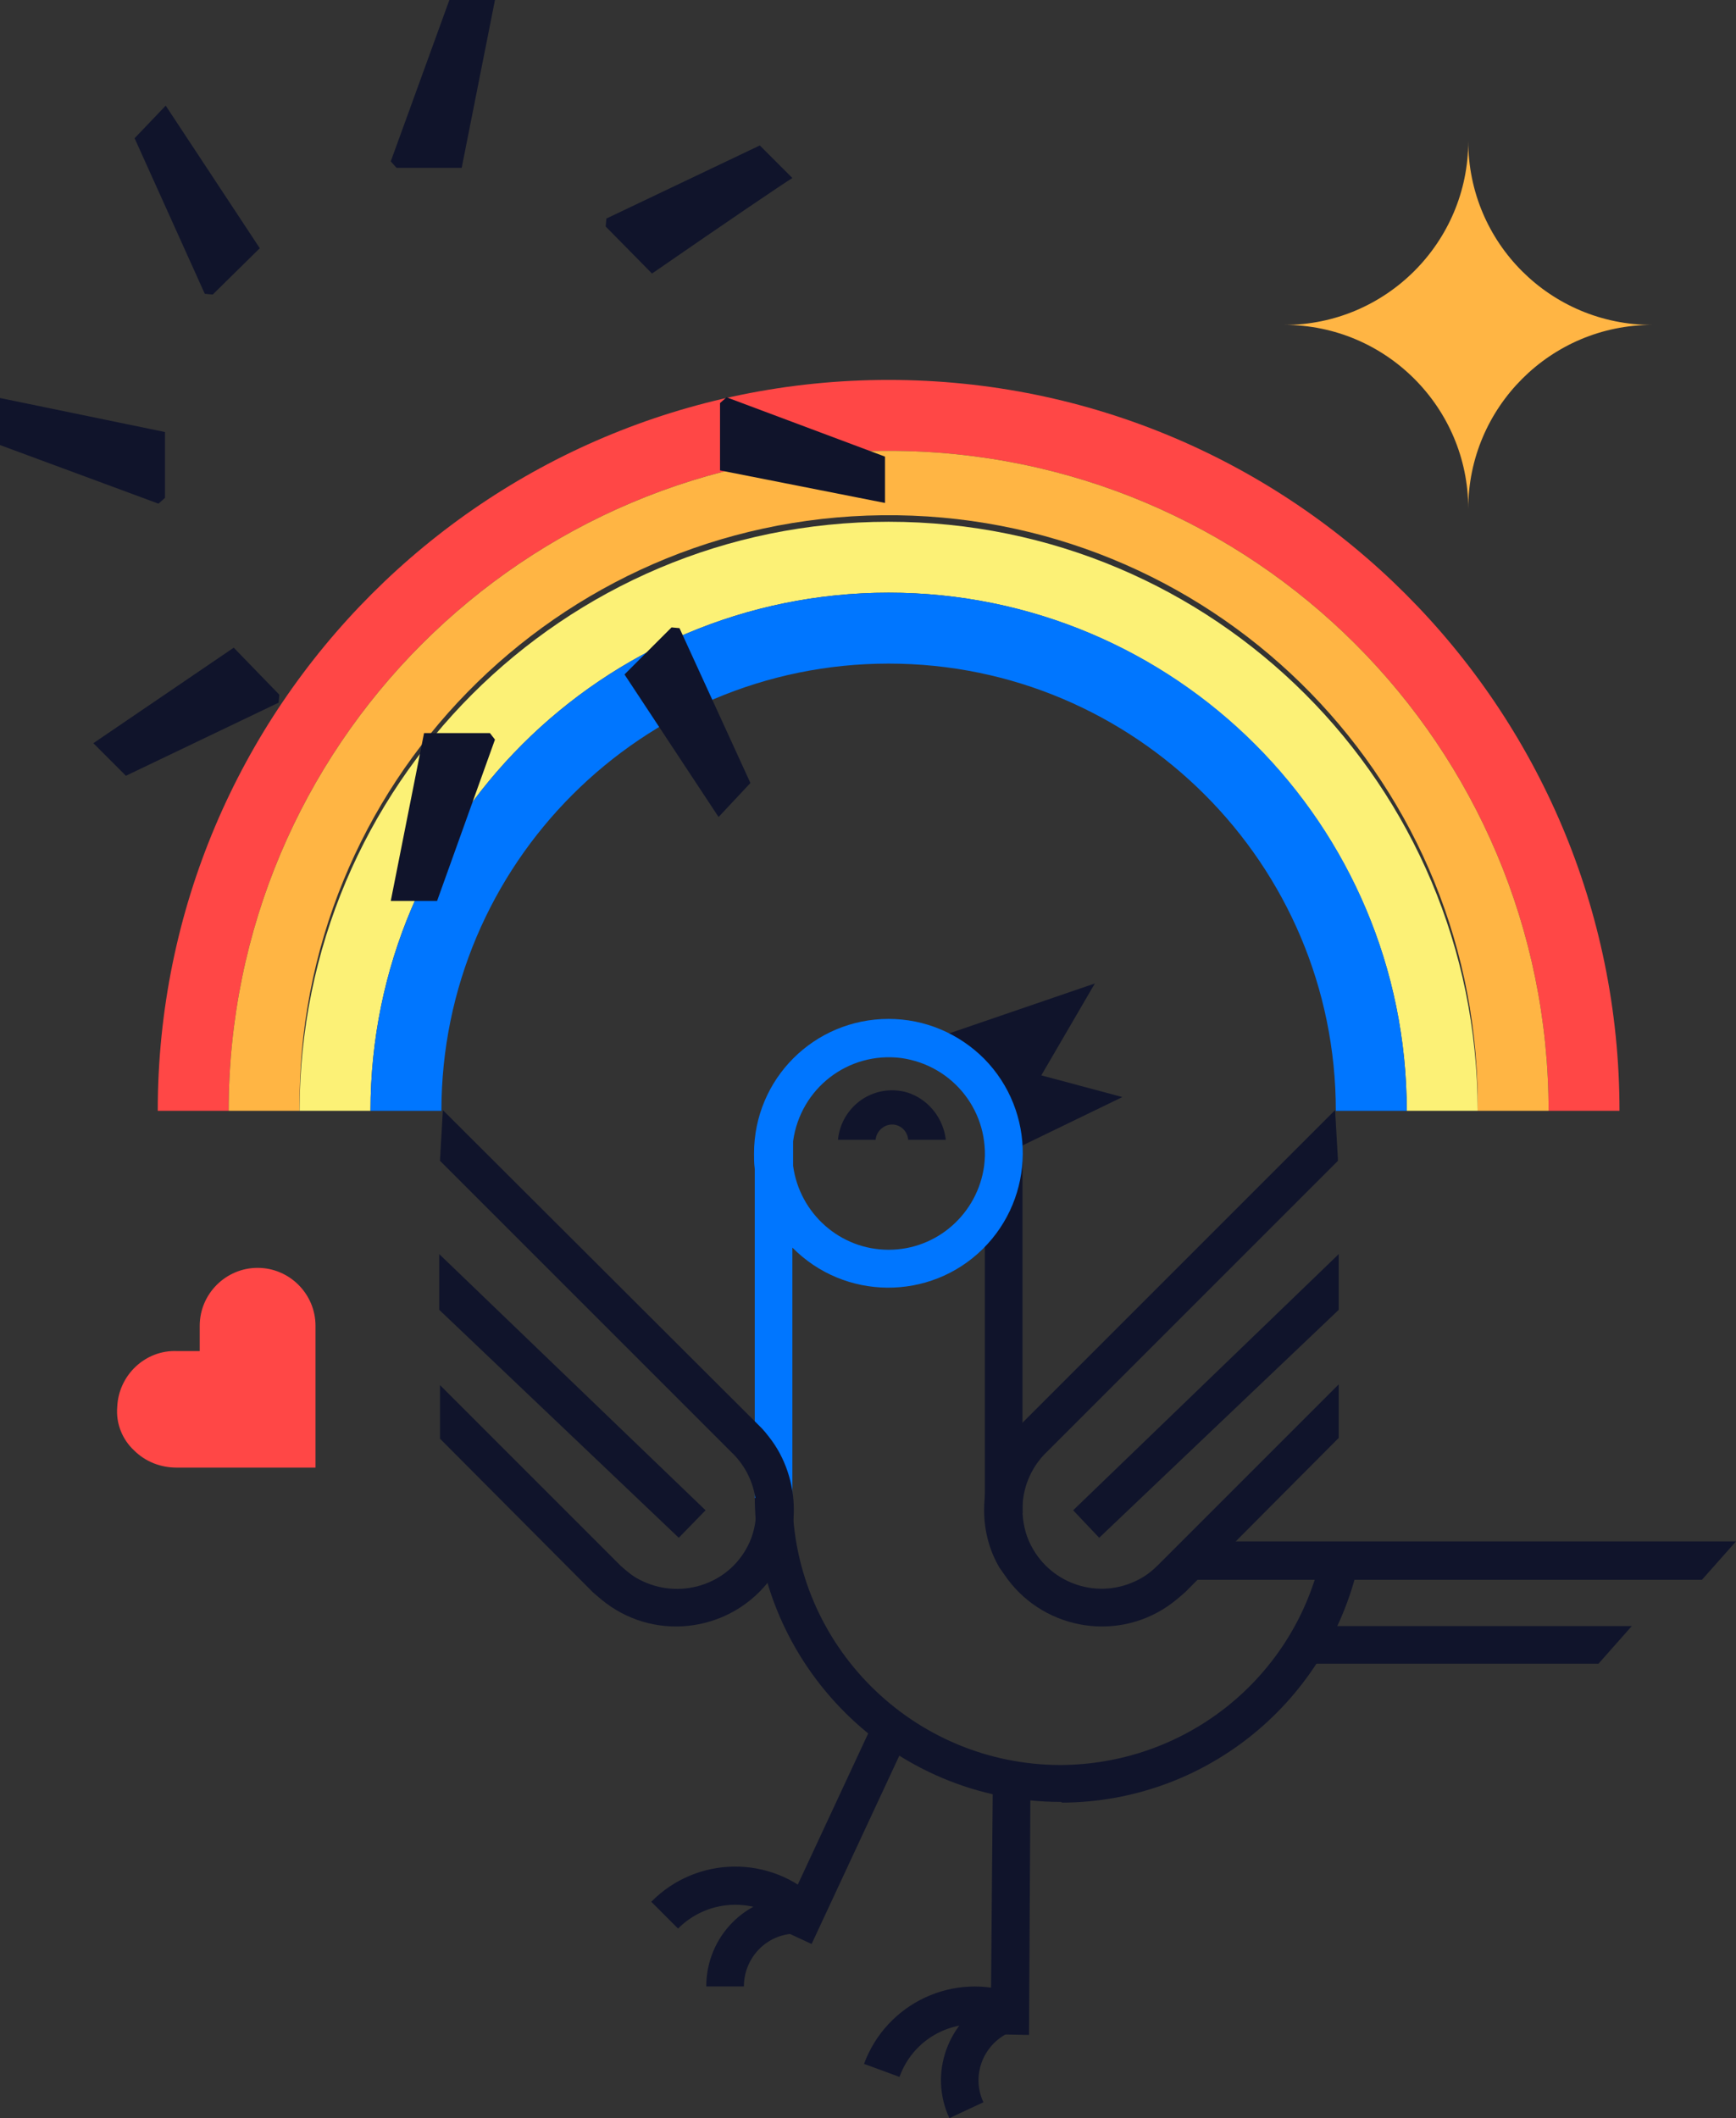
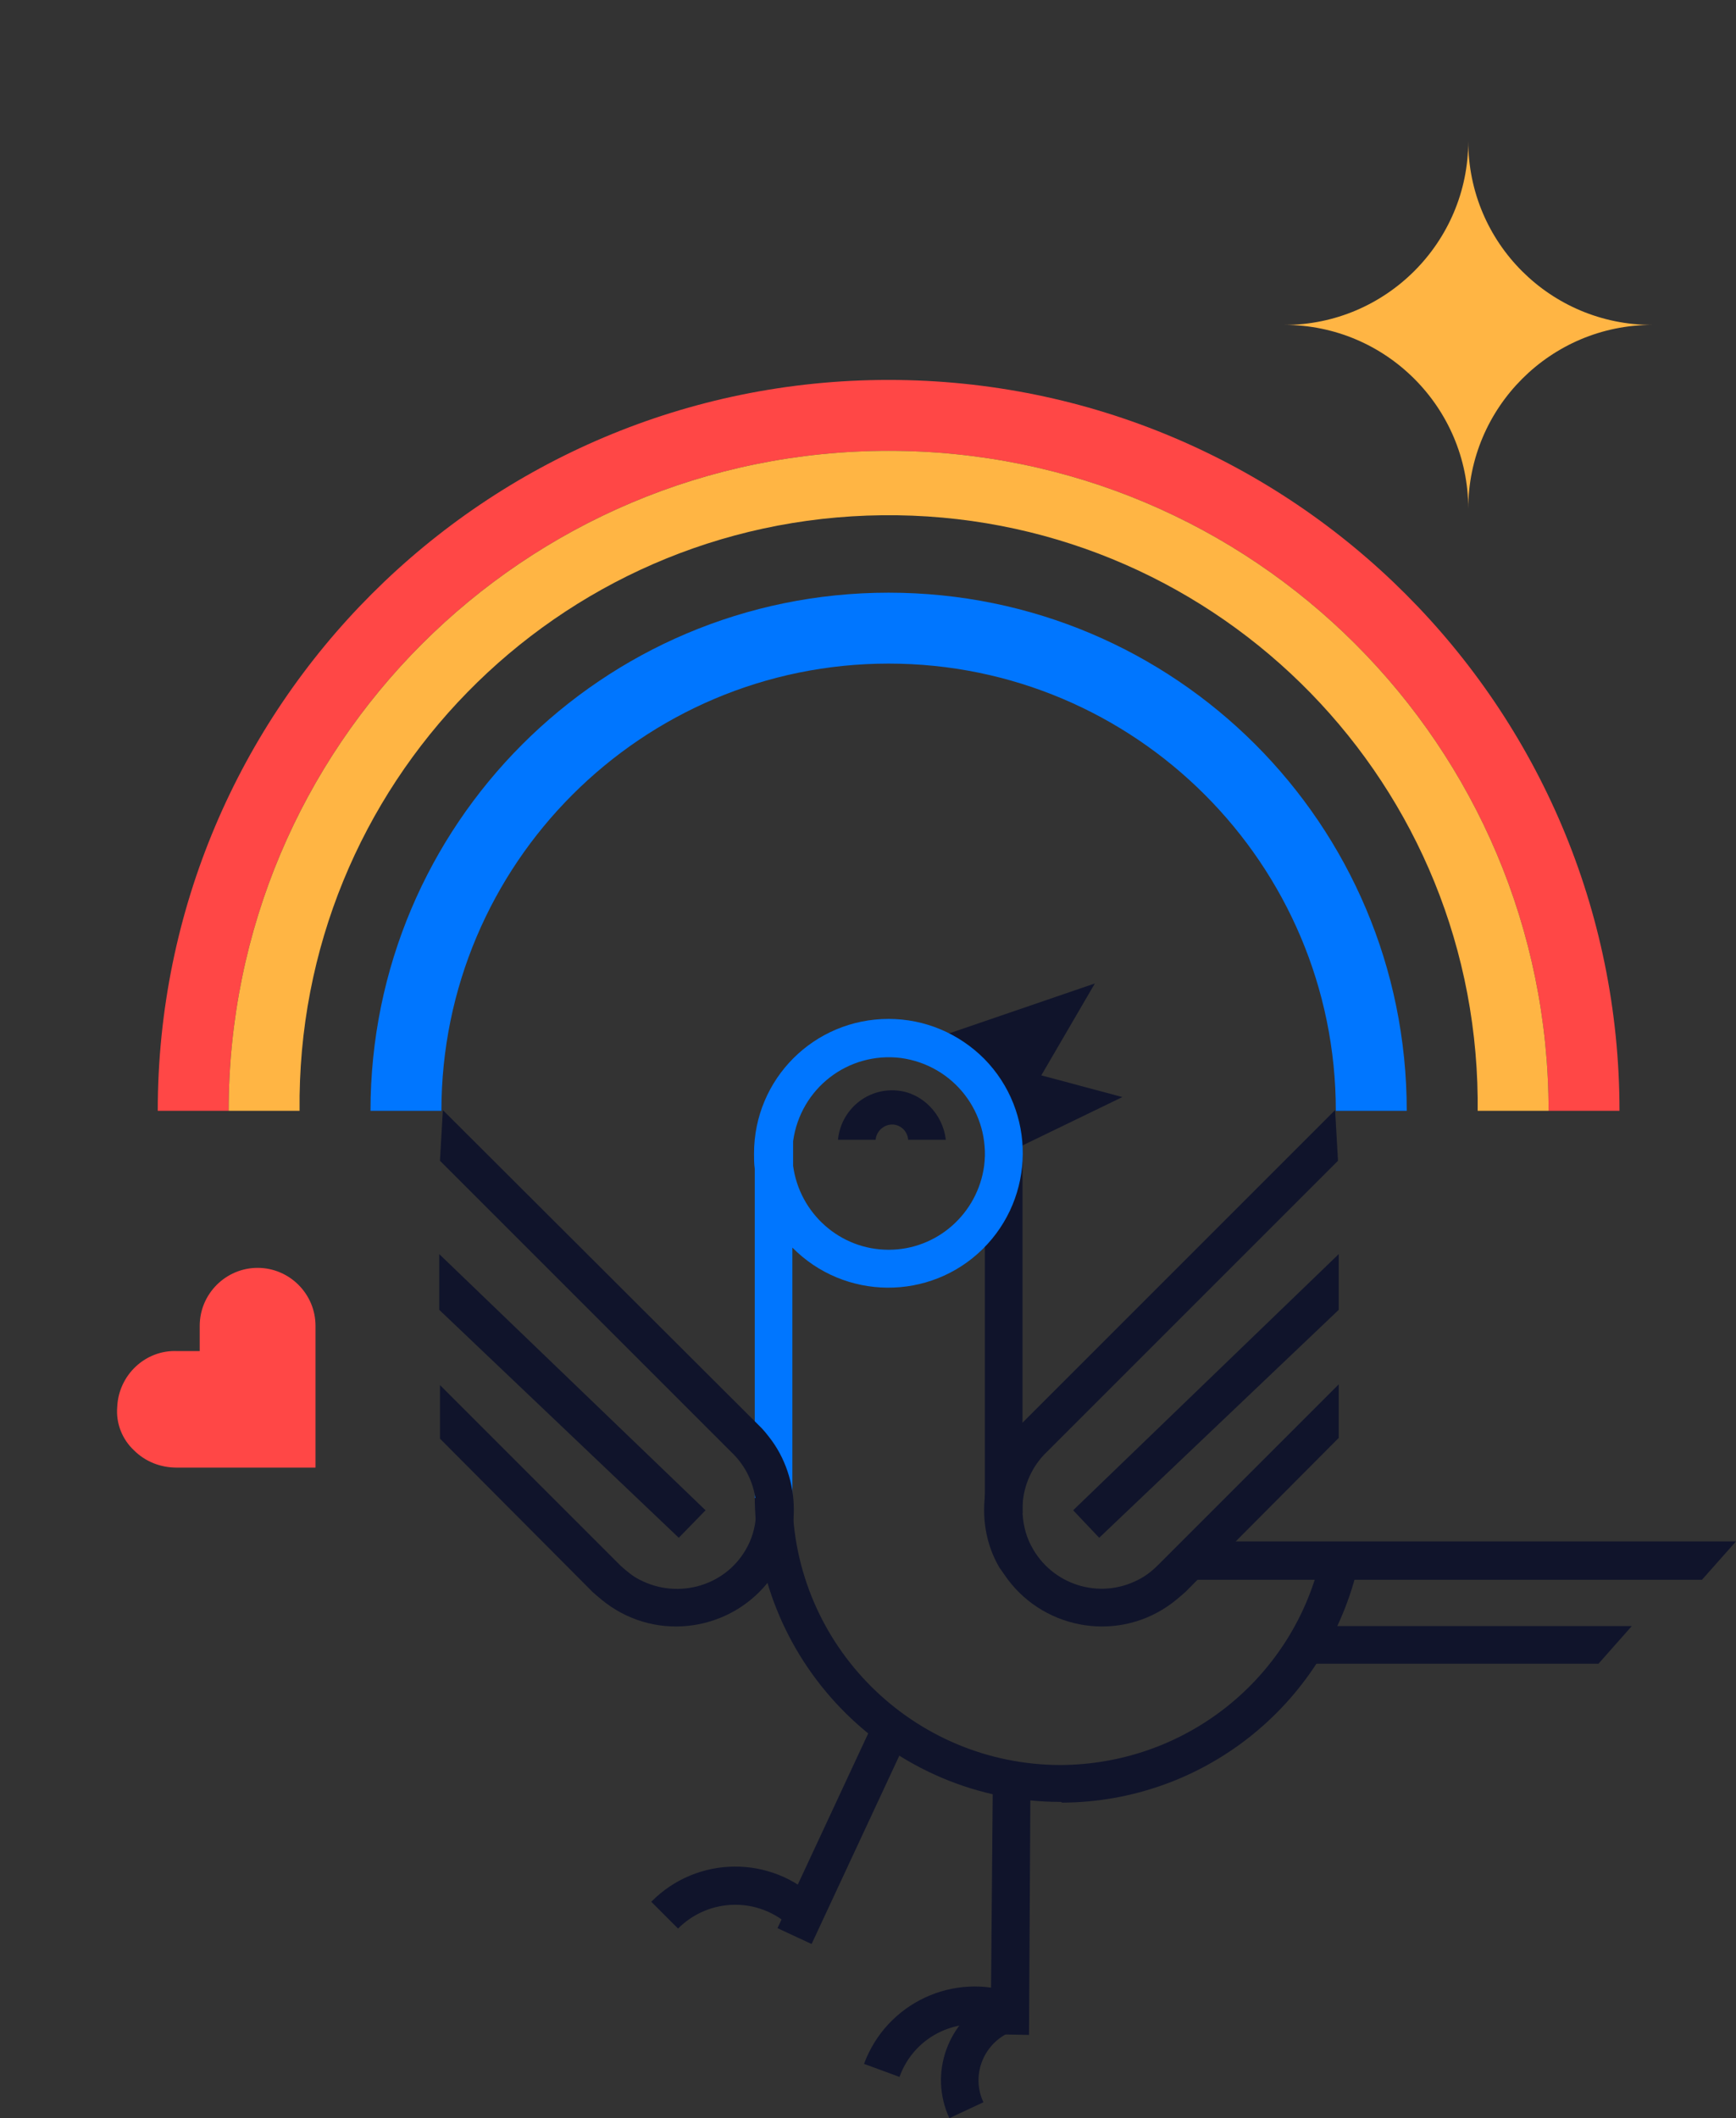
<svg xmlns="http://www.w3.org/2000/svg" id="Layer_1" x="0px" y="0px" viewBox="0 0 239.9 292.7" style="enable-background:new 0 0 239.9 292.7;" xml:space="preserve">
  <rect x="0" y="0" width="239.9" height="292.7" fill="#333333" stroke="none" />
  <style type="text/css"> .st0{fill:#10142B;} .st1{fill:#FF4746;} .st2{fill:#FFB544;} .st3{fill:#FCF176;} .st4{fill:#0076FF;} </style>
  <rect x="136.1" y="157.5" class="st0" width="5.2" height="51.6" />
  <polygon class="st0" points="151.9,212.5 148.3,208.7 185,173.3 185,181 " />
  <path class="st0" d="M138.1,216.6c-1.4-2.4-2.1-5.1-2.1-7.9v-0.1c0-3.6,1.2-7.2,3.4-10c0.3-0.4,0.8-1,1.1-1.2l0.3-0.3l43.7-43.7 l0.4,7L144.3,201c-1.9,2-3,4.7-3,7.5v0.1c0,1.7,0.4,3.5,1.2,5c2.8,5.4,9.4,7.5,14.8,4.7c1-0.5,1.9-1.2,2.7-2l25-25v7.4L163.8,220 c-0.8,0.7-1.6,1.4-2.5,2c-7.4,5-17.5,3-22.5-4.4C138.6,217.3,138.3,216.9,138.1,216.6z" />
  <path class="st1" d="M122.8,52.5c-55.8,0-101,45.2-101,101h9.8c0-50.4,40.8-91.2,91.2-91.2s91.2,40.8,91.2,91.2h9.8 C223.8,97.7,178.6,52.5,122.8,52.5C122.8,52.5,122.8,52.5,122.8,52.5z" />
  <path class="st2" d="M122.8,62.3c-50.4,0-91.2,40.8-91.2,91.2c0,0,0,0,0,0h9.8c-0.5-45,35.5-81.8,80.5-82.3s81.8,35.5,82.3,80.5 c0,0.6,0,1.2,0,1.8h9.8C214,103.1,173.2,62.3,122.8,62.3z" />
-   <path class="st3" d="M122.8,72.1c-45,0-81.4,36.5-81.4,81.4h9.8c0-39.6,32.1-71.6,71.6-71.6s71.6,32.1,71.6,71.6h9.8 C204.2,108.5,167.8,72.1,122.8,72.1C122.8,72.1,122.8,72.1,122.8,72.1z" />
  <path class="st4" d="M122.8,81.9c-39.6,0-71.6,32.1-71.6,71.6l0,0H61c0-34.1,27.7-61.8,61.8-61.8c34.1,0,61.8,27.7,61.8,61.8h9.8 C194.4,113.9,162.4,81.9,122.8,81.9C122.8,81.9,122.8,81.9,122.8,81.9z" />
  <polygon class="st0" points="179.9,229.9 179.9,224.7 225.5,224.7 220.9,229.9 " />
  <path class="st0" d="M146.6,249c-23.2,0-42.1-18.8-42.3-42h5.2c0.1,20.4,16.7,36.9,37.1,36.9c17-0.1,31.7-11.6,35.8-28.1l5.1,1.3 c-4.7,18.7-21.4,31.9-40.7,32L146.6,249z" />
  <polygon class="st0" points="155.1,151.6 143.9,148.6 151.3,135.9 126.2,144.5 136.7,152.3 139.2,159.3 " />
-   <path class="st0" d="M97.6,274.5c0-6.9,5.5-12.5,12.4-12.5c0,0,0,0,0,0v5.2c-4,0-7.2,3.3-7.2,7.3c0,0,0,0,0,0L97.6,274.5z" />
  <path class="st0" d="M93.7,266.5l-3.7-3.7c6.3-6.4,16.6-6.5,23-0.2l-3.7,3.7C104.9,262.1,98,262.2,93.7,266.5 C93.7,266.5,93.6,266.5,93.7,266.5L93.7,266.5z" />
  <path class="st0" d="M130.7,157.5h-5.2c-0.1-1.3-1.2-2.2-2.4-2.1c-1.1,0.1-2,1-2.1,2.1h-5.2c0.4-4.1,4-7.2,8.2-6.8 C127.4,151,130.3,153.9,130.7,157.5L130.7,157.5z" />
  <polygon class="st0" points="161.9,218.3 166,213 239.9,213 235.2,218.3 " />
  <rect x="100.4" y="250" transform="matrix(0.422 -0.906 0.906 0.422 -161.425 251.906)" class="st0" width="33" height="5.2" />
  <path class="st0" d="M131.2,292.7c-2.9-6.2-0.2-13.6,6-16.6l2.2,4.8c-3.6,1.7-5.2,6-3.5,9.6L131.2,292.7z" />
  <path class="st0" d="M124.3,287l-4.9-1.8c3.1-8.4,12.4-12.8,20.9-9.7l-1.8,4.9C132.7,278.3,126.4,281.2,124.3,287 C124.3,287,124.3,287,124.3,287z" />
  <polygon class="st0" points="142.2,281.2 136.9,281.1 137.2,246 142.4,246.1 " />
  <path class="st1" d="M18.5,200.4c1.6,1.6,3.7,2.4,5.9,2.4h19.2v-19.6l0,0c0-4.4-3.6-8-8-8s-8,3.6-8,8v3.5h-3.1 c-4.4-0.2-8.1,3.3-8.3,7.7C16,196.7,16.9,198.9,18.5,200.4z" />
  <path class="st2" d="M202.9,19.5c0,14-11.4,25.4-25.4,25.4c14,0,25.4,11.4,25.4,25.4c0-14,11.4-25.4,25.4-25.4 C214.3,44.9,202.9,33.6,202.9,19.5z" />
-   <path class="st0" d="M22.8,68.8l-0.9,0.8L0,61.5V55l22.8,4.7V68.8z M38.6,96l-0.1,1.1l-21.1,10.1l-4.5-4.5l19.4-13.2L38.6,96z M29.4,40.7l-1.1-0.1l-9.7-21.5l4.3-4.5l13,19.7L29.4,40.7z M54.8,23.2L54,22.3L62.1,0h6.3l-4.6,23.2H54.8z M67.7,101.3l0.7,0.9 l-8,22.3H54l4.6-23.2H67.7z M83.7,31.3l0.1-1.1l21.2-10.1l4.5,4.5c-1.6,1-8.1,5.4-19.4,13.2L83.7,31.3z M92.8,86.7l1.1,0.1l9.8,21.4 l-4.4,4.7l-13-19.7L92.8,86.7z M99.5,55.7l0.9-0.8l21.9,8.2v6.4L99.5,65V55.7z" />
  <path class="st4" d="M122.8,140.8c-10.3,0-18.6,8.3-18.6,18.6c0,0.7,0,1.4,0.1,2.1V207h5.2v-34.6c7.2,7.3,19,7.4,26.3,0.2 c7.3-7.2,7.4-19,0.2-26.3C132.5,142.8,127.8,140.8,122.8,140.8z M122.8,172.7c-6.7,0-12.3-5-13.2-11.6v-3.4 c1-7.3,7.6-12.4,14.9-11.5c7.3,1,12.4,7.6,11.5,14.9C135.1,167.7,129.5,172.7,122.8,172.7z" />
  <polygon class="st0" points="93.8,212.5 97.5,208.7 60.7,173.3 60.7,181 " />
  <path class="st0" d="M107.6,216.6c1.4-2.4,2.1-5.1,2.1-7.9v-0.1c0-3.6-1.2-7.2-3.4-10c-0.3-0.4-0.8-1-1-1.2 c-0.1-0.1-0.2-0.2-0.3-0.3l-43.8-43.7l-0.4,7l40.7,40.7c1.9,2,3,4.7,3,7.5v0.1c0,1.7-0.4,3.5-1.2,5c-2.8,5.4-9.5,7.4-14.9,4.6 c-1-0.5-1.8-1.2-2.6-1.9l-25-25v7.4L81.9,220c0.8,0.7,1.6,1.4,2.5,2c7.4,5,17.5,3,22.5-4.4C107.2,217.3,107.4,216.9,107.6,216.6z" />
</svg>